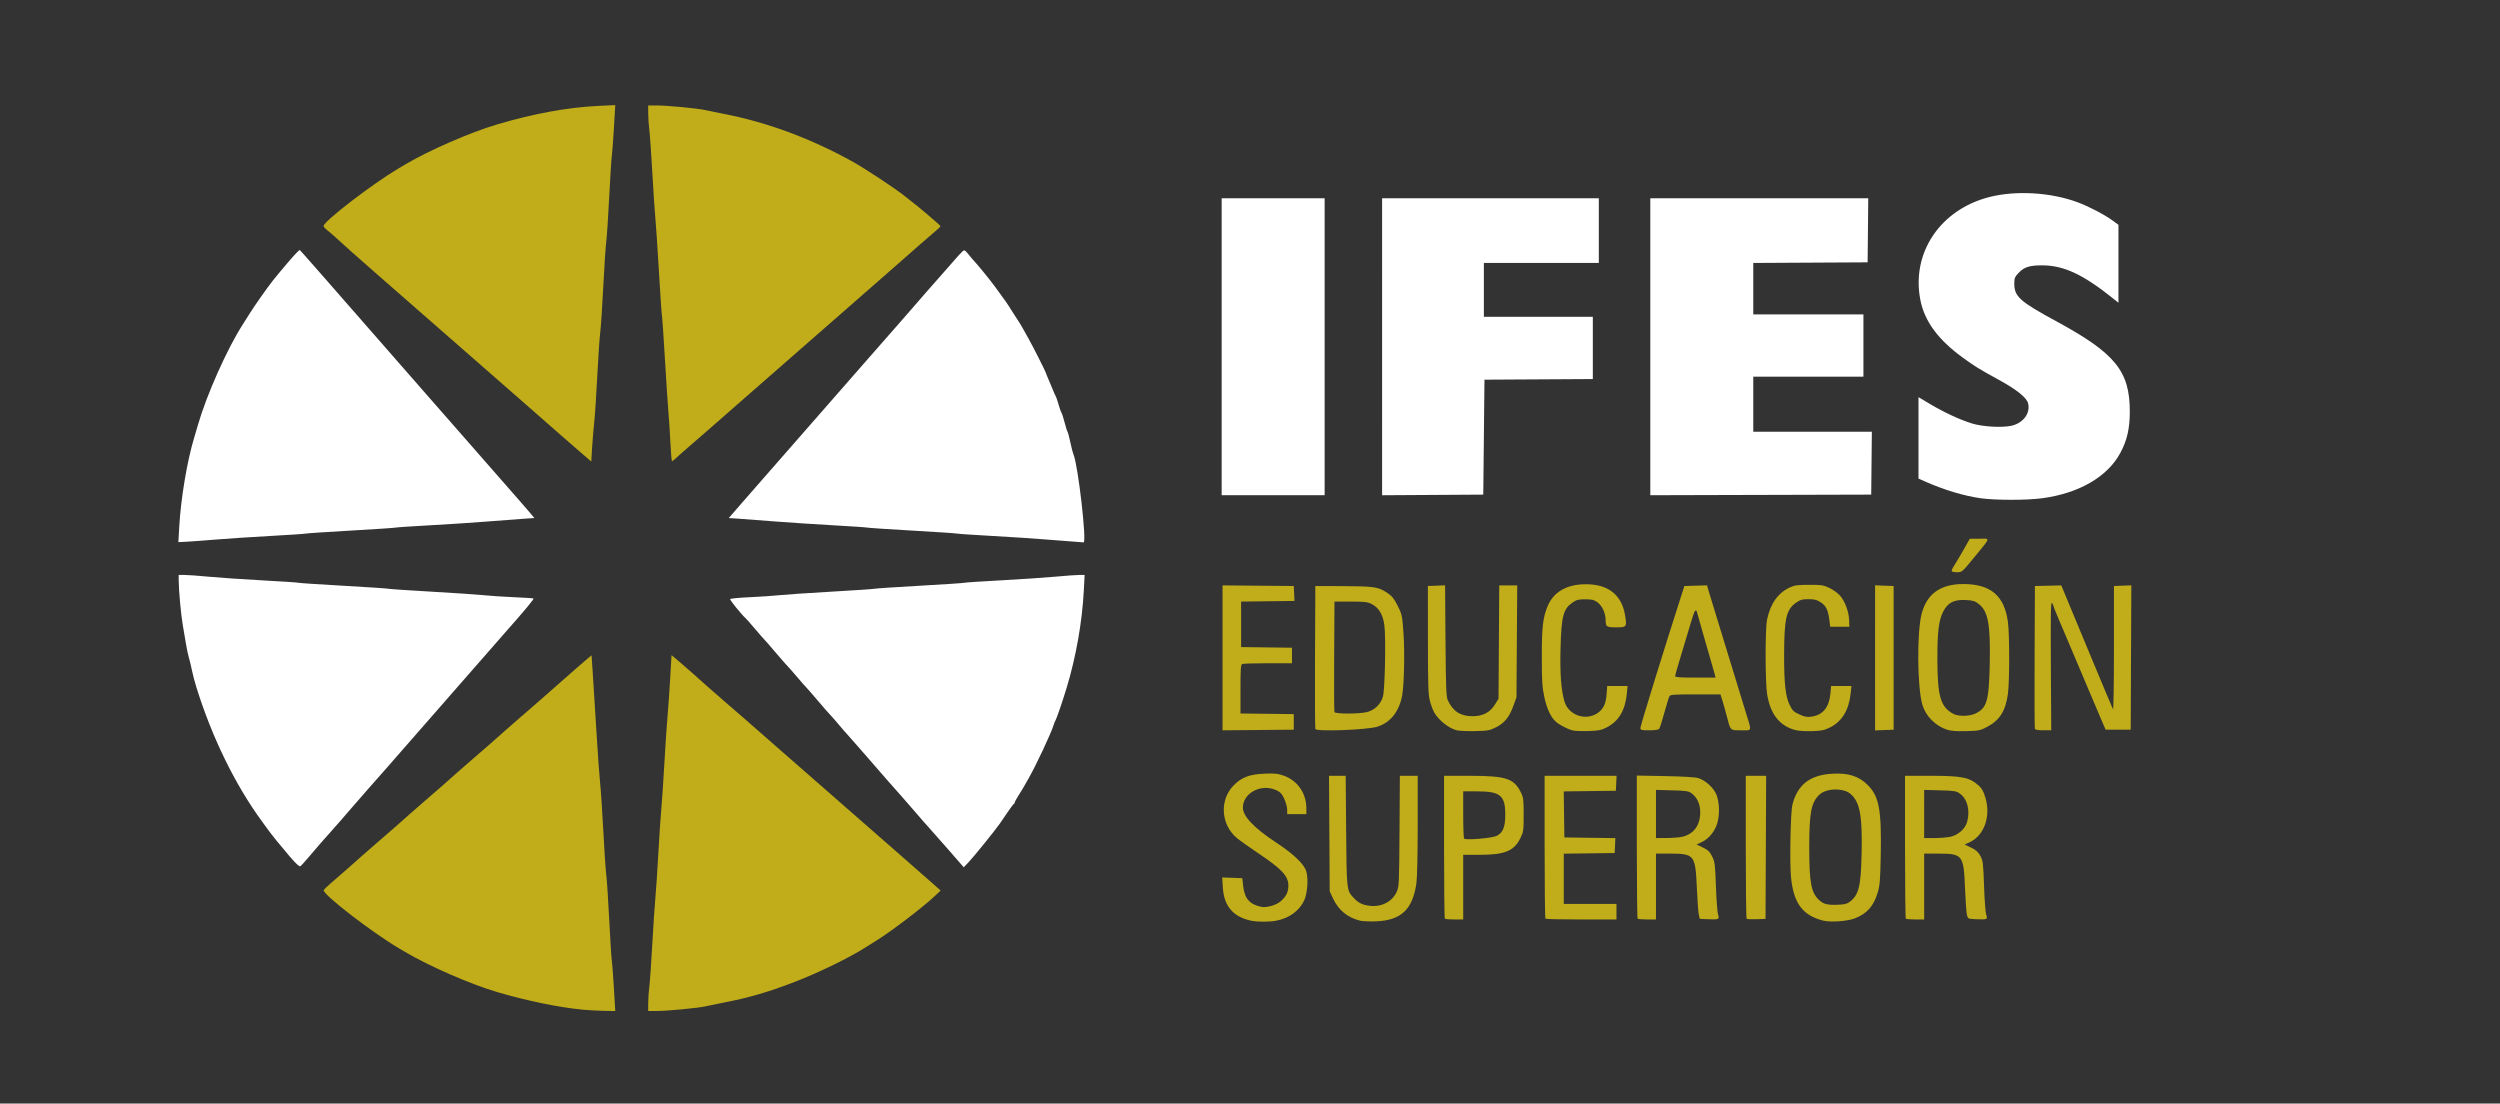
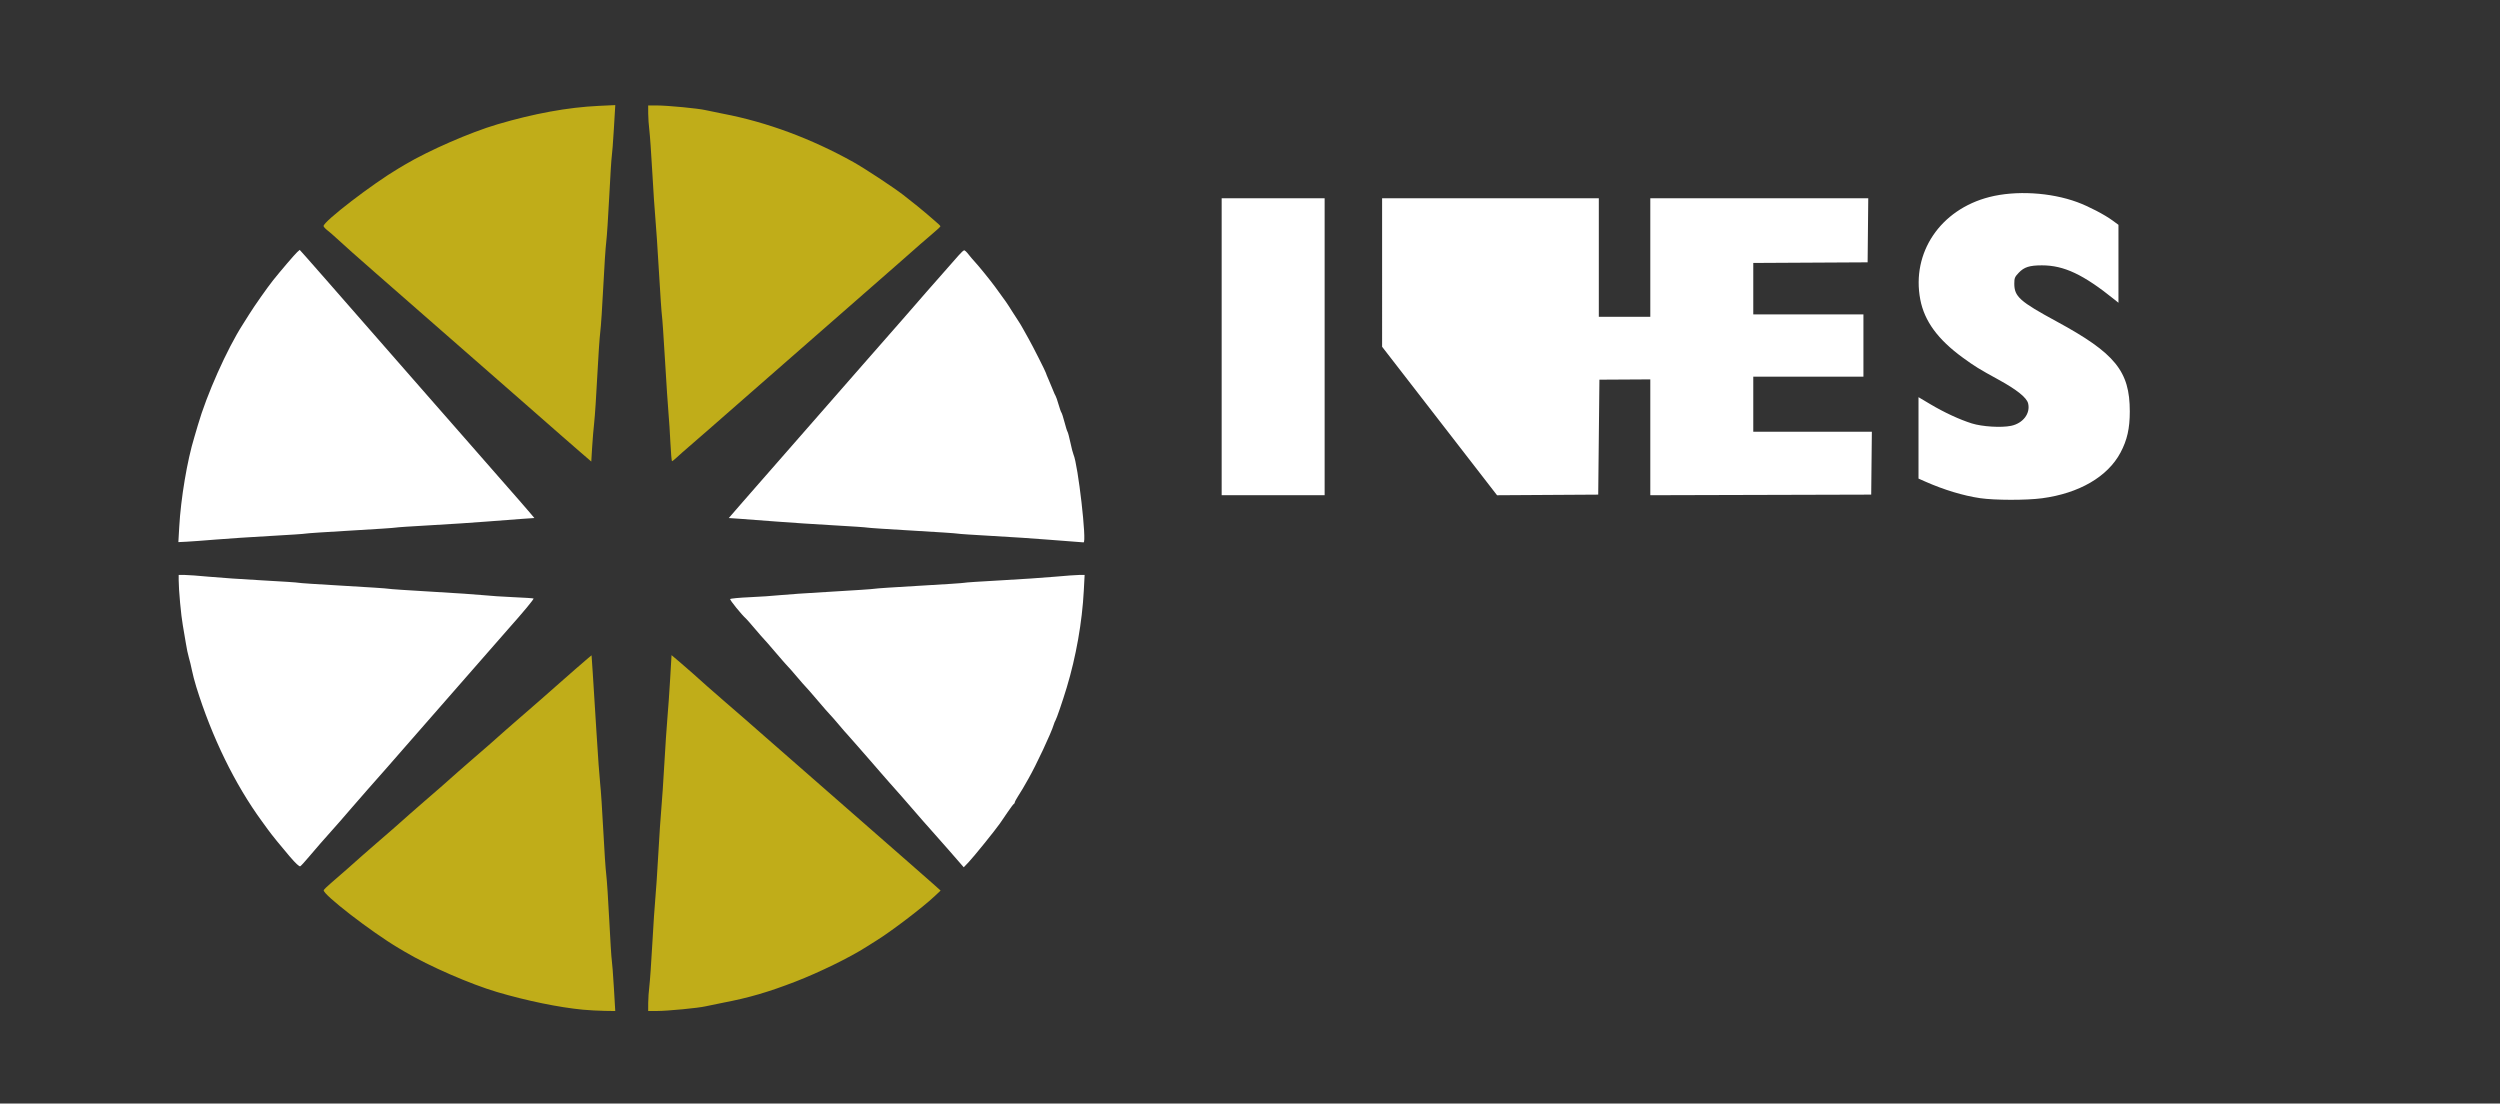
<svg xmlns="http://www.w3.org/2000/svg" xmlns:ns1="http://sodipodi.sourceforge.net/DTD/sodipodi-0.dtd" xmlns:ns2="http://www.inkscape.org/namespaces/inkscape" width="2087.995" height="921.669" viewBox="0 0 2087.995 921.669" version="1.1" id="svg1" ns1:docname="ifes-logo-v6-white.svg" xml:space="preserve" ns2:version="1.3.2 (091e20e, 2023-11-25, custom)">
  <rect x="0" y="0" width="2087.995" height="921.669" fill="#333333" stroke="none" />
  <defs id="defs1">
    <pattern id="EMFhbasepattern" patternUnits="userSpaceOnUse" width="6" height="6" x="0" y="0" />
    <pattern id="EMFhbasepattern-0" patternUnits="userSpaceOnUse" width="6" height="6" x="0" y="0" />
  </defs>
  <ns1:namedview id="namedview1" pagecolor="#ffffff" bordercolor="#000000" borderopacity="0.25" ns2:showpageshadow="2" ns2:pageopacity="0.0" ns2:pagecheckerboard="true" ns2:deskcolor="#d1d1d1" ns2:zoom="0.53902066" ns2:cx="776.40809" ns2:cy="555.63733" ns2:window-width="1920" ns2:window-height="1009" ns2:window-x="-8" ns2:window-y="-8" ns2:window-maximized="1" ns2:current-layer="svg1" />
  <path style="fill:#c0ad19;fill-opacity:1" d="m 486.829,843.285 c -19.847,-1.872 -46.991,-7.452 -71.582,-14.715 -22.398,-6.616 -56.963,-21.689 -77.025,-33.589 -1.947,-1.155 -4.301,-2.55 -5.231,-3.1 -22.853,-13.516 -63.75,-45.125 -62.625,-48.403 0.2,-0.582 2.881,-3.21 5.959,-5.841 6.652,-5.686 20.821,-18.131 26.372,-23.164 2.175,-1.972 7.395,-6.522 11.599,-10.11 8.323,-7.104 22.144,-19.217 28.419,-24.906 2.175,-1.972 7.395,-6.522 11.599,-10.11 8.323,-7.104 22.144,-19.217 28.419,-24.906 2.175,-1.972 7.395,-6.522 11.599,-10.11 8.323,-7.104 22.144,-19.217 28.419,-24.906 2.175,-1.972 7.395,-6.522 11.599,-10.11 4.205,-3.589 11.429,-9.864 16.055,-13.945 4.626,-4.081 11.336,-9.987 14.913,-13.124 3.577,-3.137 10.277,-9.027 14.89,-13.089 4.613,-4.062 9.62,-8.385 11.126,-9.608 l 2.738,-2.222 1.028,15.228 c 0.565,8.375 1.954,30.535 3.085,49.244 1.131,18.709 2.527,38.068 3.101,43.02 0.574,4.952 1.724,22.285 2.554,38.518 0.83,16.233 1.95,32.89 2.487,37.017 0.538,4.127 1.67,21.235 2.515,38.018 0.846,16.783 1.794,31.865 2.108,33.516 0.314,1.651 1.098,11.893 1.743,22.761 l 1.172,19.759 -9.017,-0.135 c -4.959,-0.074 -13.069,-0.517 -18.021,-0.984 z m 54.556,-5.633 c 0.017,-3.714 0.438,-9.905 0.936,-13.756 0.498,-3.852 1.616,-19.834 2.485,-35.516 0.869,-15.682 2.005,-32.79 2.525,-38.018 0.52,-5.227 1.636,-21.885 2.48,-37.017 0.844,-15.132 1.983,-32.24 2.531,-38.018 0.548,-5.778 1.668,-22.435 2.489,-37.017 0.821,-14.582 1.996,-32.14 2.611,-39.018 0.615,-6.878 1.637,-21.421 2.27,-32.318 l 1.151,-19.812 5.503,4.659 c 6.323,5.354 17.151,14.883 24.474,21.538 2.772,2.519 9.767,8.623 15.545,13.564 5.778,4.941 12.306,10.592 14.507,12.558 2.201,1.966 10.08,8.868 17.508,15.338 7.428,6.47 16.433,14.348 20.009,17.507 3.577,3.159 12.581,11.038 20.009,17.508 7.428,6.47 16.433,14.349 20.009,17.508 3.577,3.159 12.581,11.038 20.009,17.508 7.428,6.47 16.433,14.349 20.009,17.508 3.577,3.159 12.581,11.038 20.009,17.508 7.428,6.47 16.576,14.505 20.328,17.855 l 6.822,6.09 -5.211,4.893 c -9.893,9.289 -36.017,29.172 -48.452,36.876 -2.751,1.705 -6.578,4.111 -8.504,5.347 -13.45,8.635 -39.103,21.193 -59.027,28.897 -22.88,8.846 -38.915,13.522 -60.528,17.651 -5.503,1.051 -12.031,2.396 -14.507,2.988 -5.965,1.427 -31.635,3.896 -40.769,3.922 l -7.253,0.021 z M 485.329,378.151 c -4.677,-4.028 -11.606,-10.057 -15.398,-13.398 -15.763,-13.888 -26.831,-23.591 -36.599,-32.086 -5.694,-4.952 -14.699,-12.831 -20.009,-17.508 -5.311,-4.677 -14.315,-12.556 -20.009,-17.508 -5.694,-4.952 -14.699,-12.831 -20.009,-17.508 -5.311,-4.677 -14.315,-12.556 -20.009,-17.508 -5.694,-4.952 -14.699,-12.831 -20.009,-17.508 -5.311,-4.677 -14.315,-12.556 -20.009,-17.508 -11.989,-10.426 -27.985,-24.661 -33.043,-29.404 -1.926,-1.806 -4.965,-4.424 -6.753,-5.817 -1.788,-1.393 -3.252,-3.016 -3.252,-3.605 0,-3.879 40.817,-35.235 62.762,-48.214 0.93,-0.55 3.284,-1.945 5.231,-3.1 20.062,-11.9 54.626,-26.974 77.025,-33.589 30.777,-9.09 59.025,-14.253 84.609,-15.462 l 14.028,-0.663 -1.18,19.904 c -0.649,10.947 -1.437,21.255 -1.751,22.906 -0.314,1.651 -1.263,16.733 -2.108,33.516 -0.846,16.783 -1.978,33.891 -2.517,38.018 -0.539,4.127 -1.653,21.01 -2.475,37.517 -0.823,16.508 -1.946,33.39 -2.497,37.517 -0.551,4.127 -1.682,20.785 -2.513,37.017 -0.832,16.233 -1.975,33.566 -2.541,38.518 -0.566,4.952 -1.353,14.358 -1.749,20.901 l -0.719,11.897 z m 74.596,-8.217 c -0.395,-8.391 -1.112,-19.534 -1.593,-24.761 -0.481,-5.227 -1.789,-25.037 -2.906,-44.02 -1.117,-18.984 -2.277,-35.867 -2.577,-37.517 -0.3,-1.651 -1.435,-18.308 -2.522,-37.017 -1.087,-18.709 -2.429,-38.743 -2.981,-44.521 -0.552,-5.778 -1.706,-23.111 -2.563,-38.518 -0.858,-15.407 -1.966,-31.164 -2.462,-35.016 -0.497,-3.852 -0.917,-10.042 -0.934,-13.756 l -0.031,-6.753 7.253,0.021 c 9.134,0.026 34.804,2.495 40.769,3.922 2.476,0.592 9.004,1.937 14.507,2.988 36.575,6.986 73.606,20.719 108.839,40.363 9.392,5.237 33.332,21.004 41.672,27.446 7.412,5.726 17.957,14.24 20.029,16.171 1.398,1.303 4.454,3.946 6.793,5.873 2.339,1.927 4.252,3.801 4.252,4.164 0,0.363 -3.477,3.573 -7.728,7.133 -4.25,3.56 -8.427,7.148 -9.282,7.973 -0.855,0.825 -8.971,7.975 -18.034,15.887 -9.064,7.913 -19.406,16.963 -22.983,20.111 -3.577,3.149 -12.581,11.028 -20.009,17.51 -7.428,6.482 -16.433,14.361 -20.009,17.508 -3.577,3.148 -12.581,11.026 -20.009,17.508 -7.428,6.482 -16.433,14.361 -20.009,17.508 -3.577,3.148 -12.581,11.026 -20.009,17.508 -16.762,14.626 -24.032,20.993 -35.519,31.105 -4.953,4.361 -12.157,10.617 -16.007,13.902 -3.851,3.285 -8.564,7.45 -10.474,9.254 -1.91,1.805 -3.76,3.281 -4.112,3.281 -0.352,0 -0.963,-6.866 -1.358,-15.257 z" id="path7" />
  <path style="fill:#ffffff;fill-opacity:1" d="m 242.168,715.552 c -7.918,-9.279 -15.159,-18.213 -18.407,-22.707 -1.101,-1.523 -3.365,-4.637 -5.032,-6.92 -22.537,-30.859 -41.718,-70.141 -54.786,-112.201 -1.368,-4.402 -3.016,-10.705 -3.664,-14.006 -0.647,-3.302 -1.792,-8.029 -2.543,-10.505 -0.751,-2.476 -1.882,-7.879 -2.513,-12.006 -0.631,-4.127 -1.775,-10.88 -2.543,-15.007 -1.435,-7.715 -3.453,-29.673 -3.453,-37.572 v -4.448 h 4.825 c 2.654,0 11.77,0.664 20.259,1.475 8.489,0.811 28.696,2.192 44.903,3.069 16.208,0.877 29.768,1.779 30.134,2.005 0.366,0.226 17.044,1.337 37.062,2.468 20.018,1.132 37.089,2.267 37.936,2.523 0.846,0.256 17.147,1.359 36.225,2.452 19.077,1.093 38.645,2.417 43.483,2.943 4.838,0.526 16,1.264 24.804,1.64 8.804,0.376 16.331,0.871 16.727,1.099 0.616,0.356 -8.264,11.066 -21.429,25.847 -1.96,2.201 -8.858,10.08 -15.328,17.508 -6.47,7.428 -14.348,16.433 -17.507,20.009 -3.159,3.577 -11.038,12.581 -17.508,20.009 -6.47,7.428 -14.349,16.433 -17.508,20.009 -3.159,3.577 -11.038,12.581 -17.508,20.009 -13.844,15.894 -20.198,23.127 -31.638,36.017 -4.64,5.227 -10.914,12.431 -13.944,16.007 -3.029,3.577 -7.29,8.501 -9.467,10.942 -13.457,15.09 -20.734,23.403 -25.893,29.576 -3.219,3.852 -6.399,7.326 -7.068,7.72 -0.773,0.456 -3.911,-2.442 -8.617,-7.958 z m 549.87,-5.986 c -7.084,-8.132 -13.364,-15.237 -13.955,-15.787 -0.591,-0.55 -3.774,-4.139 -7.073,-7.976 -9.882,-11.492 -27.841,-32.007 -28.489,-32.543 -0.332,-0.275 -3.478,-3.877 -6.99,-8.004 -3.512,-4.127 -7.617,-8.854 -9.122,-10.505 -1.505,-1.651 -6.225,-7.053 -10.488,-12.006 -4.263,-4.952 -8.037,-9.229 -8.386,-9.504 -0.349,-0.275 -3.481,-3.877 -6.959,-8.004 -3.478,-4.127 -6.836,-7.954 -7.461,-8.504 -0.625,-0.55 -5.149,-5.728 -10.053,-11.505 -4.904,-5.778 -9.419,-10.955 -10.035,-11.505 -0.615,-0.55 -3.97,-4.377 -7.455,-8.504 -3.485,-4.127 -6.848,-7.954 -7.473,-8.504 -0.625,-0.55 -5.163,-5.728 -10.084,-11.505 -4.921,-5.778 -9.436,-10.955 -10.035,-11.505 -0.598,-0.55 -3.939,-4.377 -7.424,-8.504 -3.485,-4.127 -6.848,-7.958 -7.473,-8.514 -3.702,-3.29 -13.688,-15.615 -13.24,-16.341 0.294,-0.476 7.64,-1.178 16.323,-1.559 8.684,-0.381 19.747,-1.129 24.584,-1.661 4.838,-0.532 24.405,-1.861 43.483,-2.954 19.077,-1.093 35.379,-2.196 36.225,-2.452 0.846,-0.256 17.917,-1.391 37.936,-2.523 20.018,-1.132 36.696,-2.242 37.062,-2.468 0.366,-0.226 13.926,-1.129 30.134,-2.007 16.208,-0.878 36.728,-2.259 45.6,-3.069 8.872,-0.81 18.057,-1.473 20.412,-1.473 h 4.28 l -0.699,13.256 c -1.379,26.169 -6.472,55.039 -14.251,80.787 -3.429,11.349 -8.534,26.271 -9.413,27.513 -0.39,0.55 -1.039,2.126 -1.443,3.502 -1.982,6.75 -14.713,33.932 -21.152,45.162 -2.006,3.499 -4.16,7.262 -4.785,8.363 -0.625,1.101 -2.364,3.905 -3.863,6.233 -1.499,2.328 -2.726,4.654 -2.726,5.169 0,0.515 -0.349,1.087 -0.775,1.27 -0.426,0.183 -2.752,3.26 -5.169,6.837 -2.417,3.577 -5.332,7.847 -6.478,9.491 -3.996,5.729 -22.042,28.059 -26.11,32.308 l -4.098,4.281 z M 149.685,440.217 c 1.357,-24.127 6.662,-55.685 12.623,-75.09 0.592,-1.926 1.916,-6.428 2.944,-10.005 7.263,-25.287 24.353,-63.633 37.454,-84.039 1.236,-1.926 3.649,-5.753 5.361,-8.504 4.377,-7.034 15.198,-22.428 20.042,-28.513 5.976,-7.506 18.178,-21.77 20.048,-23.435 l 2.162,-1.925 5.326,5.927 c 2.929,3.26 10.613,12.005 17.075,19.433 6.462,7.428 14.338,16.433 17.501,20.009 3.163,3.577 11.042,12.581 17.508,20.009 6.466,7.428 14.345,16.433 17.508,20.009 3.163,3.577 11.042,12.581 17.508,20.009 6.466,7.428 14.347,16.433 17.513,20.009 3.166,3.577 12.333,14.032 20.371,23.233 8.038,9.202 15.925,18.206 17.526,20.009 1.601,1.803 9.48,10.808 17.508,20.009 8.028,9.202 15.921,18.206 17.541,20.009 1.619,1.803 5.235,5.98 8.035,9.282 l 5.091,6.003 -10.237,0.701 c -5.63,0.386 -19.016,1.406 -29.746,2.268 -10.73,0.862 -31.89,2.249 -47.022,3.083 -15.132,0.834 -28.188,1.712 -29.013,1.951 -0.825,0.239 -17.708,1.362 -37.517,2.495 -19.809,1.133 -36.692,2.259 -37.517,2.502 -0.825,0.243 -14.107,1.135 -29.514,1.982 -15.407,0.847 -35.892,2.196 -45.521,2.998 -9.629,0.802 -20.603,1.612 -24.386,1.799 l -6.878,0.34 z m 748.889,12.283 c -3.026,-0.164 -13.606,-0.976 -23.511,-1.806 -9.905,-0.83 -30.614,-2.202 -46.021,-3.051 -15.407,-0.848 -28.688,-1.742 -29.514,-1.985 -0.825,-0.243 -17.708,-1.37 -37.517,-2.502 -19.809,-1.133 -36.692,-2.255 -37.517,-2.493 -0.825,-0.238 -13.656,-1.114 -28.513,-1.945 -14.857,-0.832 -36.017,-2.219 -47.022,-3.083 -11.005,-0.864 -24.572,-1.887 -30.149,-2.274 l -10.14,-0.702 9.98,-11.505 c 5.489,-6.328 12.372,-14.207 15.296,-17.508 2.924,-3.302 10.61,-12.081 17.079,-19.509 6.47,-7.428 14.352,-16.433 17.515,-20.009 3.163,-3.577 11.042,-12.581 17.508,-20.009 6.466,-7.428 14.345,-16.433 17.508,-20.009 3.163,-3.577 11.042,-12.581 17.508,-20.009 12.076,-13.874 18.025,-20.657 31.956,-36.438 4.41,-4.995 9.541,-10.883 11.402,-13.085 1.862,-2.201 5.972,-6.928 9.133,-10.505 16.188,-18.312 23.813,-26.975 27.108,-30.797 2.001,-2.32 4.086,-4.219 4.633,-4.219 0.548,0 2.113,1.463 3.478,3.252 1.365,1.788 3.878,4.745 5.585,6.57 3.067,3.28 12.806,15.301 16.682,20.59 9.626,13.136 9.599,13.097 14.633,21.113 1.728,2.751 3.922,6.142 4.877,7.534 0.955,1.393 2.709,4.319 3.899,6.503 1.19,2.184 3.319,5.997 4.732,8.473 3.147,5.516 14.379,27.733 14.379,28.442 0,0.282 1.055,2.889 2.345,5.795 1.29,2.905 2.941,6.858 3.669,8.784 0.728,1.926 1.645,3.952 2.036,4.502 0.392,0.55 1.484,3.702 2.428,7.003 0.944,3.302 2.06,6.453 2.48,7.003 0.42,0.55 1.577,4.152 2.572,8.004 0.995,3.852 2.126,7.453 2.515,8.004 0.389,0.55 1.463,4.602 2.388,9.004 0.925,4.402 2.09,8.904 2.59,10.005 3.79,8.354 11.296,73.944 8.394,73.349 -0.496,-0.102 -3.379,-0.319 -6.405,-0.483 z" id="path8" />
-   <path style="fill:#ffffff;fill-opacity:1" d="m 1653.776,416.064 c -13.945,-2.036 -30.201,-6.948 -45.696,-13.808 l -5.75,-2.545 v -34 -34 l 10.053,5.969 c 11.492,6.824 24.291,12.748 34.447,15.943 8.677,2.73 24.64,3.712 32.803,2.018 10.028,-2.082 16.323,-10.392 14.23,-18.784 -1.193,-4.783 -9.447,-11.399 -24.566,-19.691 -16.689,-9.152 -19.74,-11.033 -29.967,-18.467 -20.796,-15.116 -32.073,-30.522 -35.516,-48.52 -7.498,-39.187 16.761,-75.173 57.724,-85.632 21.989,-5.614 51.05,-3.935 73.292,4.234 9.497,3.488 22.835,10.426 29.624,15.41 l 4.876,3.579 v 32.543 32.543 l -3.25,-2.618 c -26.108,-21.031 -42.255,-28.646 -60.71,-28.633 -10.307,0.008 -14.799,1.439 -19.29,6.147 -3.352,3.514 -3.75,4.485 -3.746,9.139 0.01,10.822 4.51,14.838 35.496,31.661 48.821,26.505 60.964,41.454 60.964,75.047 0,14.239 -2.193,23.957 -7.77,34.426 -10.727,20.138 -34.547,33.991 -65.544,38.117 -13.078,1.741 -39.512,1.7 -51.703,-0.08 z m -633.446,-126.463 v -124 h 43 43 v 124 124 h -43 -43 z m 134,0.011 V 165.601 h 90.5 90.5 v 27 27 h -48 -48 v 22.5 22.5 h 45.5 45.5 v 25.99 25.99 l -45.25,0.26 -45.25,0.26 -0.5,48 -0.5,48 -42.25,0.261 -42.25,0.261 z m 224,-0.006 V 165.601 h 91.016 91.016 l -0.266,26.75 -0.266,26.75 -47.75,0.26 -47.75,0.26 v 21.49 21.49 h 46 46 v 26 26 h -46 -46 v 23 23 h 49.517 49.517 l -0.267,26.25 -0.267,26.25 -92.25,0.255 -92.25,0.255 z" id="path9" />
-   <path style="fill:#c0ad19;fill-opacity:1" d="m 1045.063,768.984 c -15.027,-3.11 -22.792,-12.158 -23.761,-27.689 l -0.527,-8.443 8.394,0.293 8.394,0.293 0.69,6.257 c 1.185,10.748 5.299,15.595 14.996,17.673 4.502,0.965 12.659,-1.356 16.444,-4.679 4.558,-4.002 6.371,-7.69 6.366,-12.952 -0.01,-8.052 -5.317,-13.786 -24.996,-26.99 -7.425,-4.982 -15.548,-10.769 -18.051,-12.86 -13.386,-11.183 -14.649,-31.697 -2.702,-43.888 6.705,-6.842 13.237,-9.335 25.753,-9.829 9.038,-0.357 11.335,-0.105 16.5,1.808 11.306,4.188 18.5,14.716 18.5,27.075 v 4.885 h -8 -8 l -0.01,-3.75 c -0.01,-2.062 -1.117,-6.129 -2.471,-9.036 -1.996,-4.289 -3.268,-5.652 -6.74,-7.228 -12.506,-5.676 -27.779,2.361 -27.779,14.619 0,7.165 9.329,16.987 27.5,28.953 15.055,9.914 23.865,18.375 25.523,24.513 1.759,6.509 0.805,18.588 -1.912,24.199 -4.219,8.716 -12.59,14.735 -23.322,16.77 -5.721,1.085 -15.562,1.088 -20.79,0.006 z m 90.746,-0.064 c -10.454,-2.65 -17.915,-8.794 -22.442,-18.481 l -2.804,-6 -0.295,-48.25 -0.295,-48.25 h 6.973 6.973 l 0.372,45.75 c 0.404,49.744 0.427,49.954 6.155,56.085 4.032,4.315 7.164,5.903 13.235,6.709 9.919,1.316 18.953,-3.225 22.75,-11.435 2.063,-4.46 2.141,-6.095 2.428,-50.858 l 0.296,-46.25 h 7.454 7.454 v 40.928 c 0,23.762 -0.452,44.174 -1.076,48.667 -3.059,21.991 -12.758,31.174 -33.771,31.972 -5.309,0.202 -11.342,-0.061 -13.407,-0.585 z m 386.952,-0.013 c -16.981,-4.279 -24.534,-14.228 -26.842,-35.358 -1.3,-11.898 -0.535,-54.947 1.091,-61.401 4.261,-16.918 14.806,-25.019 33.819,-25.98 12.983,-0.656 21.566,2.088 28.831,9.219 9.725,9.546 11.845,20.669 11.145,58.488 -0.385,20.801 -0.762,25.598 -2.463,31.311 -3.489,11.718 -8.98,17.907 -19.47,21.944 -6.061,2.333 -20.11,3.289 -26.111,1.777 z m 21.922,-15.534 c 7.77,-5.801 9.498,-12.645 10.12,-40.094 0.675,-29.778 -1.098,-41.409 -7.372,-48.353 -2.764,-3.059 -4.639,-4.109 -8.934,-5 -7.004,-1.454 -14.93,0.062 -18.726,3.582 -7.064,6.55 -8.695,14.884 -8.695,44.432 0,29.062 1.586,37.579 8.138,43.69 3.72,3.47 6.808,4.301 15.029,4.043 5.935,-0.186 8.309,-0.709 10.438,-2.299 z m -337.954,13.899 c -0.367,-0.367 -0.667,-27.367 -0.667,-60 v -59.333 l 21.25,0.016 c 30.385,0.022 36.978,2.11 42.75,13.535 2.312,4.577 2.5,6.002 2.5,18.949 0,13.262 -0.146,14.296 -2.761,19.621 -5.252,10.695 -13.029,13.879 -33.898,13.879 h -13.841 v 27 27 h -7.333 c -4.033,0 -7.633,-0.3 -8,-0.667 z m 43.305,-69.163 c 5.234,-2.664 7.149,-7.347 7.178,-17.546 0.045,-16.159 -4.098,-19.624 -23.465,-19.624 h -11.684 v 19.333 c 0,10.633 0.338,19.687 0.75,20.12 1.423,1.492 23.432,-0.354 27.222,-2.283 z m 40.695,69.163 c -0.367,-0.367 -0.667,-27.367 -0.667,-60 v -59.333 h 30.048 30.048 l -0.298,6.25 -0.298,6.25 -21.771,0.27 -21.772,0.27 0.272,19.23 0.272,19.23 21.297,0.27 21.297,0.27 -0.297,6.23 -0.297,6.23 -21.25,0.27 -21.25,0.27 v 20.98 20.98 h 22 22 v 6.5 6.5 h -29.333 c -16.133,0 -29.633,-0.3 -30,-0.667 z m 77,0 c -0.367,-0.367 -0.667,-27.408 -0.667,-60.092 v -59.426 l 23.75,0.445 c 14.31,0.268 25.23,0.917 27.475,1.632 5.756,1.835 11.867,7.083 14.683,12.608 3.538,6.943 3.665,20.508 0.262,28 -2.794,6.15 -7.086,10.708 -12.297,13.058 l -3.954,1.783 5.291,2.58 c 4.332,2.112 5.732,3.471 7.726,7.494 2.242,4.525 2.491,6.508 3.139,25 0.387,11.047 1.179,21.571 1.76,23.388 1.317,4.12 0.74,4.395 -8.396,3.997 l -6.863,-0.299 -0.797,-3.5 c -0.438,-1.925 -1.18,-12.063 -1.648,-22.53 -1.228,-27.477 -2.017,-28.47 -22.598,-28.47 h -11.532 v 27.5 27.5 h -7.333 c -4.033,0 -7.633,-0.3 -8,-0.667 z m 37.313,-68.414 c 9.572,-2.206 14.972,-9.565 14.982,-20.419 0.01,-6.806 -2.553,-12.396 -7.283,-15.906 -2.466,-1.83 -4.512,-2.138 -16.25,-2.442 l -13.428,-0.348 v 20.098 20.098 l 8.75,-0.025 c 4.812,-0.013 10.766,-0.489 13.23,-1.057 z m 53.725,68.453 c -0.388,-0.388 -0.705,-27.405 -0.705,-60.038 v -59.333 h 8.508 8.508 l -0.258,59.75 -0.258,59.75 -7.545,0.288 c -4.15,0.159 -7.862,-0.029 -8.25,-0.417 z m 132.962,-0.038 c -0.367,-0.367 -0.667,-27.367 -0.667,-60 v -59.333 h 20.316 c 27.281,0 33.264,1.181 41.174,8.126 2.648,2.325 4.043,4.821 5.647,10.1 4.741,15.609 -1.046,31.822 -13.337,37.365 l -4.005,1.806 5.352,2.552 c 4.115,1.962 5.907,3.566 7.751,6.936 2.234,4.083 2.448,5.833 3.124,25.5 0.399,11.614 1.227,22.37 1.84,23.902 1.423,3.554 0.581,3.906 -8.393,3.513 -6.634,-0.29 -6.857,-0.386 -7.699,-3.299 -0.477,-1.65 -1.218,-11.775 -1.647,-22.5 -1.121,-28.017 -1.886,-29 -22.591,-29 h -11.532 v 27.5 27.5 h -7.333 c -4.033,0 -7.633,-0.3 -8,-0.667 z m 37.342,-68.429 c 6.382,-1.369 12.284,-6.645 13.875,-12.405 2.641,-9.559 0.19,-19.172 -6.017,-23.599 -3.07,-2.19 -4.532,-2.432 -16.617,-2.749 l -13.25,-0.348 V 679.84 699.938 h 8.451 c 4.648,0 10.749,-0.493 13.558,-1.095 z m -412.869,-88.994 c -6.691,-2.041 -14.157,-7.967 -18.124,-14.386 -1.084,-1.754 -2.752,-6.077 -3.708,-9.607 -1.526,-5.637 -1.741,-11.892 -1.772,-51.418 l -0.035,-45 7.179,-0.292 7.179,-0.292 0.358,46.292 c 0.31,40.079 0.576,46.762 1.98,49.792 4.249,9.17 10.57,13.25 20.528,13.25 8.633,0 14.694,-3.141 18.766,-9.725 l 3.009,-4.865 0.304,-47.33 0.304,-47.33 h 7.508 7.509 l -0.312,46.75 -0.312,46.75 -2.637,7.214 c -3.42,9.354 -7.357,14.198 -14.468,17.795 -5.282,2.673 -6.75,2.934 -17.826,3.17 -6.638,0.141 -13.582,-0.204 -15.43,-0.768 z m 97.191,0.191 c -4.227,-1.088 -11.292,-4.788 -14.096,-7.383 -4.201,-3.887 -7.423,-10.862 -9.5,-20.567 -1.759,-8.216 -2.068,-13.22 -2.083,-33.651 -0.017,-24.692 0.909,-32.726 4.865,-42.195 4.993,-11.951 16.012,-18.266 31.918,-18.294 18.582,-0.032 29.818,8.761 32.705,25.593 1.683,9.815 1.319,10.395 -6.526,10.395 -9.031,0 -9.609,-0.351 -9.635,-5.857 -0.029,-6.043 -2.907,-12.244 -7.055,-15.198 -2.686,-1.913 -4.574,-2.357 -10.016,-2.357 -5.643,0 -7.316,0.424 -10.556,2.675 -7.807,5.423 -9.339,11.283 -10.063,38.47 -0.554,20.798 0.492,34.795 3.309,44.28 3.374,11.362 17.632,16.351 27.576,9.649 4.823,-3.25 7.035,-7.831 7.601,-15.744 l 0.495,-6.919 h 8.51 8.51 l -0.603,6.25 c -1.366,14.151 -6.807,23.226 -17.063,28.458 -4.329,2.208 -6.675,2.66 -15.123,2.911 -5.5,0.164 -11.427,-0.07 -13.17,-0.518 z m 185.62,-0.409 c -12.896,-3.633 -20.38,-13.252 -23.103,-29.693 -1.648,-9.947 -1.711,-54.475 -0.089,-62.334 2.776,-13.446 9.122,-22.414 19.119,-27.022 3.864,-1.781 6.51,-2.132 16.122,-2.137 10.592,-0.006 11.953,0.215 17.23,2.807 3.151,1.547 7.098,4.472 8.77,6.5 4.028,4.883 7.106,13.362 7.324,20.171 l 0.176,5.515 h -8 -8 l -0.622,-5.098 c -1.072,-8.783 -2.708,-12.261 -7.148,-15.2 -3.341,-2.211 -5.217,-2.702 -10.321,-2.702 -5.319,0 -6.862,0.441 -10.484,3 -8.187,5.783 -9.844,13.157 -9.894,44.026 -0.038,23.403 1.169,34.167 4.635,41.338 2.253,4.661 3.312,5.694 8.069,7.871 4.356,1.995 6.4,2.38 10,1.887 9.749,-1.336 14.919,-7.717 16.011,-19.759 l 0.532,-5.863 h 8.49 8.49 l -0.657,6.25 c -1.46,13.886 -7.339,23.518 -17.344,28.412 -4.82,2.358 -7.151,2.825 -15.224,3.048 -5.559,0.154 -11.43,-0.27 -14.083,-1.018 z m 127.049,-0.213 c -9.624,-3.208 -17.698,-11.355 -20.455,-20.639 -4.329,-14.577 -4.721,-60.735 -0.647,-76.185 4.41,-16.726 15.801,-24.826 34.879,-24.804 22.79,0.027 34.189,9.718 37.174,31.602 1.407,10.312 1.41,49.758 0.01,60.056 -1.939,14.214 -6.781,21.982 -17.155,27.523 -5.957,3.182 -6.93,3.381 -17.801,3.656 -8.225,0.208 -12.781,-0.136 -16,-1.209 z m 23.579,-13.376 c 9.71,-4.41 11.532,-10.511 12.165,-40.733 0.712,-33.993 -1.266,-44.853 -9.282,-50.967 -3.183,-2.428 -4.889,-2.933 -10.869,-3.217 -9.816,-0.467 -14.983,2.25 -18.808,9.891 -3.632,7.254 -4.793,16.968 -4.75,39.745 0.058,31.031 2.658,39.818 13.465,45.516 4.111,2.167 13.046,2.051 18.079,-0.235 z m -628.578,-46.604 v -60.53 l 29.75,0.265 29.75,0.265 0.297,6.231 0.297,6.231 -22.297,0.269 -22.297,0.269 v 19 19 l 21.25,0.27 21.25,0.27 v 6.48 6.48 h -19.918 c -10.955,0 -20.63,0.273 -21.5,0.607 -1.371,0.526 -1.582,3.325 -1.582,20.981 v 20.374 l 22.25,0.269 22.25,0.269 v 6.5 6.5 l -29.75,0.265 -29.75,0.265 z m 77.52,59.409 c -0.296,-0.775 -0.422,-27.959 -0.28,-60.409 l 0.26,-59 23.5,0.099 c 25.774,0.108 29.115,0.624 36.657,5.665 3.867,2.584 5.602,4.747 8.612,10.736 3.632,7.228 3.809,8.063 4.86,23 1.134,16.123 0.526,43.27 -1.169,52.209 -2.519,13.281 -9.88,22.45 -20.71,25.795 -8.685,2.682 -50.839,4.234 -51.731,1.904 z m 42.681,-14.033 c 6.471,-1.373 11.866,-6.472 13.766,-13.009 1.692,-5.824 2.564,-49.898 1.182,-59.808 -1.239,-8.886 -4.681,-14.552 -10.667,-17.559 -3.393,-1.705 -5.975,-2 -17.481,-2 h -13.5 l -0.261,45.5 c -0.143,25.025 -0.045,46.062 0.219,46.75 0.621,1.62 19.289,1.707 26.743,0.126 z m 228.799,13.18 c 0,-1.874 20.588,-68.488 34.478,-111.556 l 2.258,-7 9.458,-0.284 9.458,-0.284 1.526,5.284 c 0.839,2.906 3.9,12.934 6.801,22.284 2.901,9.35 6.279,20.375 7.506,24.5 2.249,7.561 9.657,31.756 16.227,53 5.494,17.764 5.886,16 -3.56,16 -9.398,0 -8.811,0.583 -12.071,-12 -1.211,-4.675 -2.886,-10.637 -3.722,-13.25 l -1.52,-4.75 h -20.884 c -18.877,0 -20.972,0.168 -21.794,1.75 -0.5,0.963 -2.395,7.15 -4.21,13.75 -1.815,6.6 -3.727,12.562 -4.248,13.25 -0.607,0.801 -3.595,1.25 -8.325,1.25 -6.64,0 -7.378,-0.194 -7.378,-1.944 z m 61.522,-46.806 c -0.713,-2.612 -4.272,-15.01 -7.91,-27.55 -3.637,-12.54 -6.613,-23.003 -6.613,-23.25 0,-0.247 -0.36,-0.45 -0.799,-0.45 -0.963,0 -1.93,2.73 -6.729,19 -2.028,6.875 -5.214,17.482 -7.079,23.572 -1.866,6.09 -3.392,11.602 -3.392,12.25 0,0.858 4.6,1.178 16.91,1.178 h 16.909 z m 134.478,-11.75 V 488.854 l 7.75,0.292 7.75,0.292 v 60 60 l -7.75,0.292 -7.75,0.292 z m 133.459,59.25 c -0.263,-0.688 -0.361,-27.8 -0.219,-60.25 l 0.259,-59 11,-0.259 11,-0.259 2.204,5.259 c 1.212,2.893 10.763,25.866 21.225,51.053 10.461,25.186 19.37,46.418 19.796,47.18 0.426,0.763 0.775,-22.094 0.775,-50.793 v -52.18 l 7.258,-0.294 7.258,-0.294 -0.258,60.294 -0.258,60.294 h -10.469 -10.469 l -3.683,-8.5 c -2.026,-4.675 -6.039,-14.125 -8.918,-21 -2.879,-6.875 -8.493,-20.15 -12.476,-29.5 -15.516,-36.427 -18.485,-43.544 -18.485,-44.317 0,-0.441 -0.562,-1.571 -1.25,-2.512 -1.004,-1.374 -1.188,8.908 -0.937,52.309 l 0.313,54.02 h -6.594 c -4.354,0 -6.756,-0.425 -7.072,-1.25 z m -69.459,-132.018 c 0,-0.697 1.045,-2.835 2.322,-4.75 1.277,-1.915 4.686,-7.645 7.575,-12.732 l 5.253,-9.25 h 7.982 c 9.365,0 9.903,-1.863 -4.57,15.842 -9.913,12.128 -9.949,12.158 -14.25,12.158 -2.815,0 -4.312,-0.44 -4.312,-1.268 z" id="path10" />
+   <path style="fill:#ffffff;fill-opacity:1" d="m 1653.776,416.064 c -13.945,-2.036 -30.201,-6.948 -45.696,-13.808 l -5.75,-2.545 v -34 -34 l 10.053,5.969 c 11.492,6.824 24.291,12.748 34.447,15.943 8.677,2.73 24.64,3.712 32.803,2.018 10.028,-2.082 16.323,-10.392 14.23,-18.784 -1.193,-4.783 -9.447,-11.399 -24.566,-19.691 -16.689,-9.152 -19.74,-11.033 -29.967,-18.467 -20.796,-15.116 -32.073,-30.522 -35.516,-48.52 -7.498,-39.187 16.761,-75.173 57.724,-85.632 21.989,-5.614 51.05,-3.935 73.292,4.234 9.497,3.488 22.835,10.426 29.624,15.41 l 4.876,3.579 v 32.543 32.543 l -3.25,-2.618 c -26.108,-21.031 -42.255,-28.646 -60.71,-28.633 -10.307,0.008 -14.799,1.439 -19.29,6.147 -3.352,3.514 -3.75,4.485 -3.746,9.139 0.01,10.822 4.51,14.838 35.496,31.661 48.821,26.505 60.964,41.454 60.964,75.047 0,14.239 -2.193,23.957 -7.77,34.426 -10.727,20.138 -34.547,33.991 -65.544,38.117 -13.078,1.741 -39.512,1.7 -51.703,-0.08 z m -633.446,-126.463 v -124 h 43 43 v 124 124 h -43 -43 z m 134,0.011 V 165.601 h 90.5 90.5 v 27 27 v 22.5 22.5 h 45.5 45.5 v 25.99 25.99 l -45.25,0.26 -45.25,0.26 -0.5,48 -0.5,48 -42.25,0.261 -42.25,0.261 z m 224,-0.006 V 165.601 h 91.016 91.016 l -0.266,26.75 -0.266,26.75 -47.75,0.26 -47.75,0.26 v 21.49 21.49 h 46 46 v 26 26 h -46 -46 v 23 23 h 49.517 49.517 l -0.267,26.25 -0.267,26.25 -92.25,0.255 -92.25,0.255 z" id="path9" />
</svg>